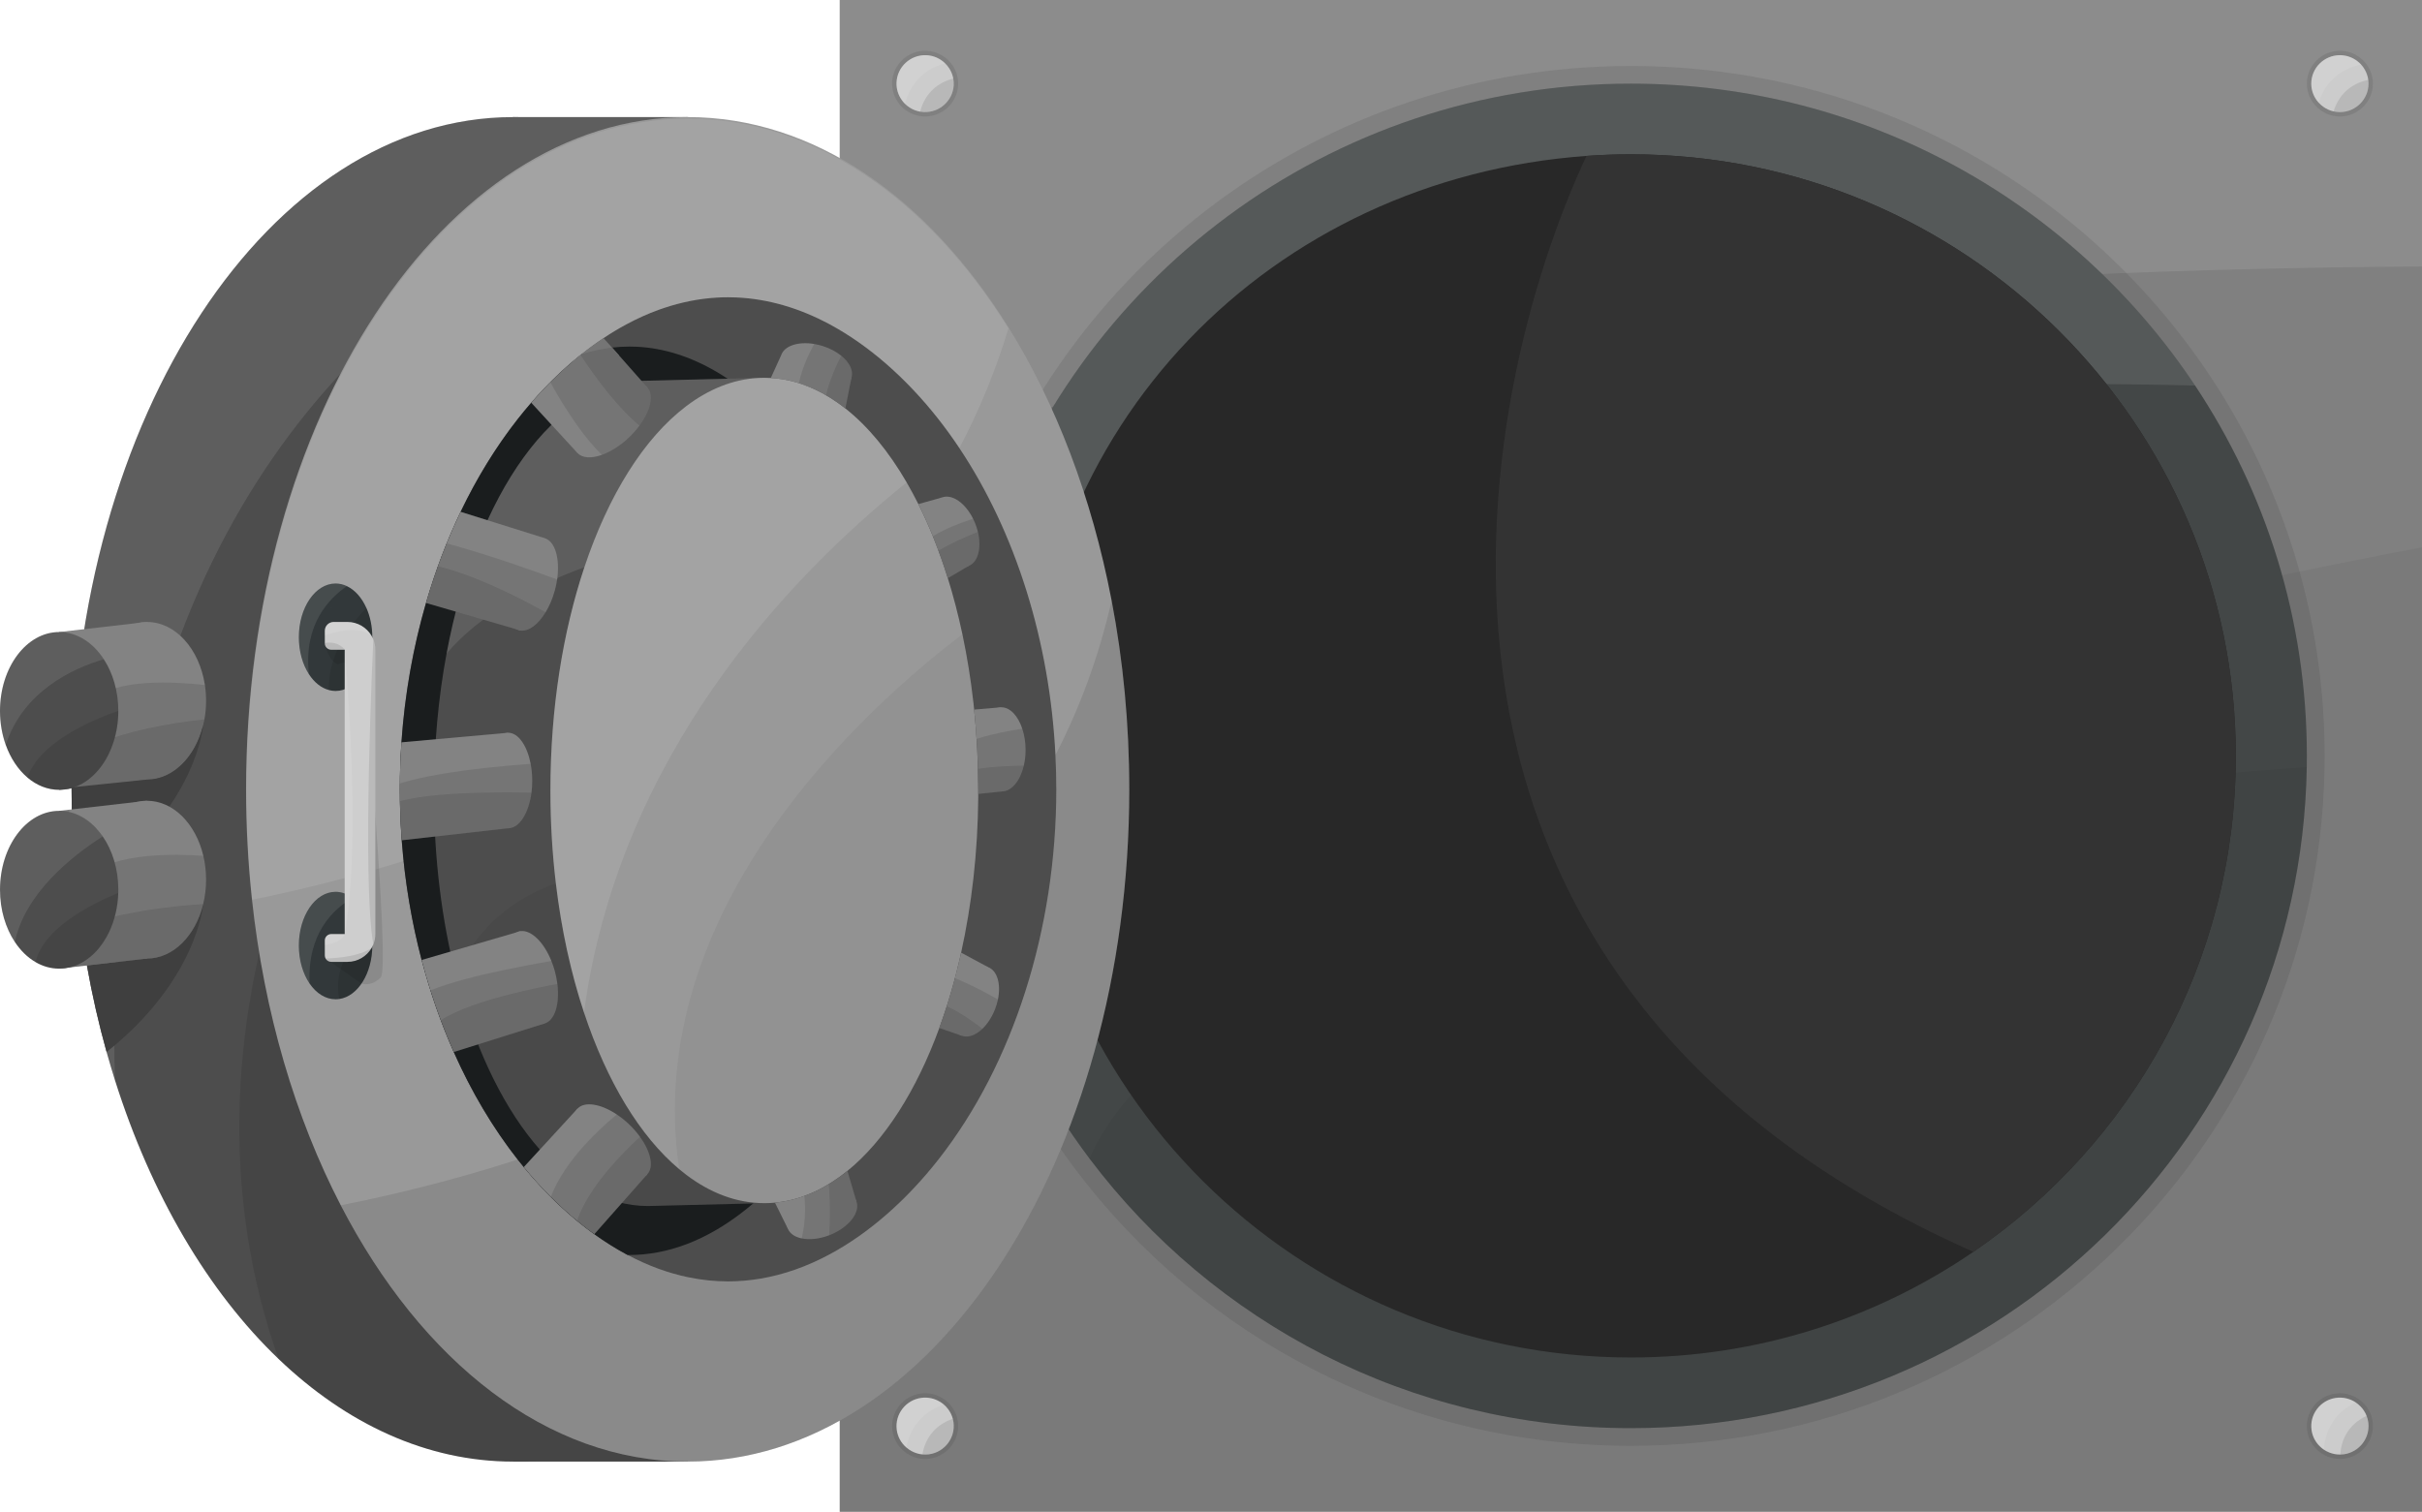
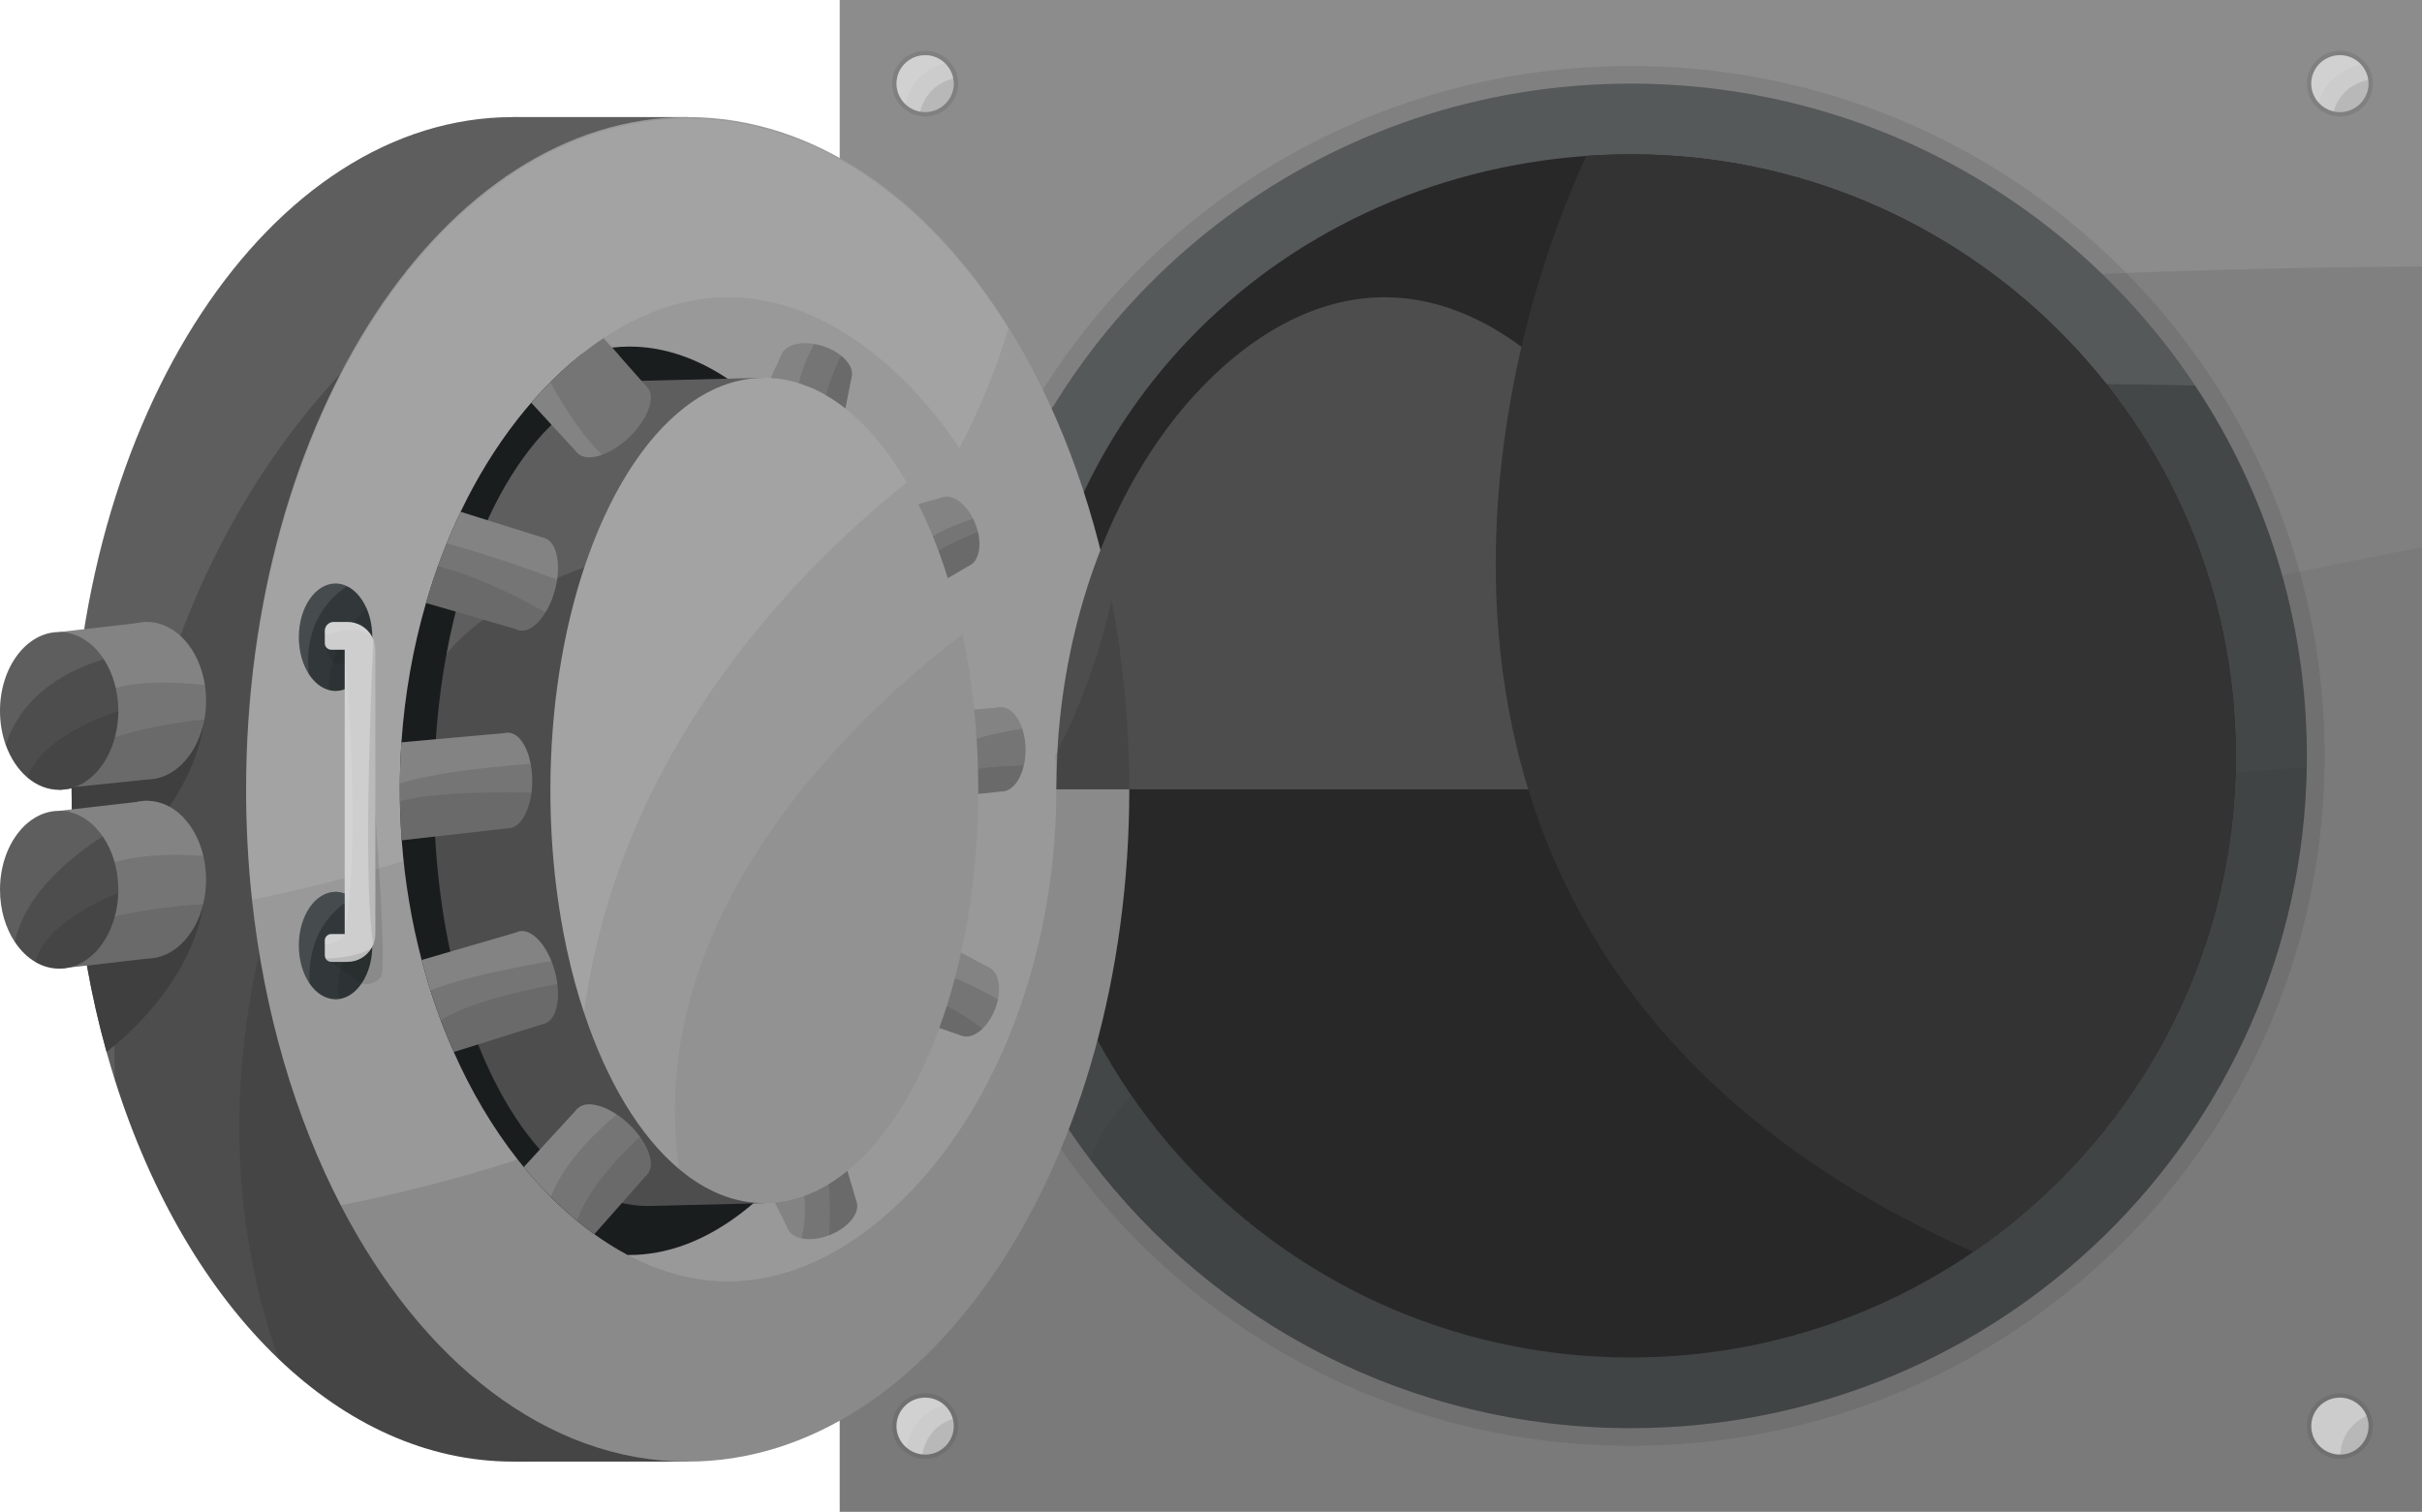
<svg xmlns="http://www.w3.org/2000/svg" id="Layer_2" data-name="Layer 2" viewBox="0 0 3425.34 2138.51">
  <defs>
    <style>
      .cls-1 {
        fill: #757575;
      }

      .cls-2 {
        opacity: .05;
      }

      .cls-3 {
        fill: #434747;
      }

      .cls-4 {
        fill: #1a1a1a;
      }

      .cls-4, .cls-5, .cls-6 {
        opacity: .1;
      }

      .cls-7 {
        fill: #1a1d1e;
      }

      .cls-8 {
        fill: #3f3f3f;
      }

      .cls-9 {
        fill: #4d4d4d;
      }

      .cls-10 {
        fill: #cecece;
      }

      .cls-11 {
        fill: #32383a;
      }

      .cls-12 {
        fill: #282828;
      }

      .cls-13 {
        fill: #333;
      }

      .cls-5 {
        fill: #fff;
      }

      .cls-14 {
        fill: #999;
      }

      .cls-15 {
        fill: #ccc;
      }

      .cls-16 {
        fill: gray;
      }
    </style>
  </defs>
  <g id="Layer_3" data-name="Layer 3">
    <g>
      <rect class="cls-9" x="725.83" y="165.61" width="246.73" height="1901.86" />
      <path class="cls-9" d="M1350.37,1116.54c0,257.54-67.23,491.16-176.47,662.39-113.46,177.98-272.27,288.54-448.07,288.54-122,0-235.82-53.25-331.98-145.3-99.47-95.22-180.08-232-231.31-394.35-4.12-13.08-8.05-26.32-11.78-39.72-11.04-39.49-20.39-80.4-27.85-122.44-10.91-61.25-17.86-124.96-20.49-190.48-.78-19.41-1.17-38.94-1.17-58.64v-2.87c1.01-523.87,280.26-948.05,624.57-948.05,69.76,0,136.83,17.4,199.46,49.53,247.12,126.7,425.08,482.41,425.08,901.4Z" />
      <path class="cls-6" d="M972.56,1308.6v758.87h-246.73c-122,0-235.82-53.25-331.98-145.3-165.01-467.55,90.74-884.73,90.74-884.73l241.24,134.07,246.73,137.1Z" />
      <path class="cls-5" d="M954.67,165.61c-7.34,11.92-19.02,30.87-30.45,48.98-12.69,20.28-25.03,39.52-30.39,46.69,0,0-70.61,18.11-168,73.43-222.8,126.58-585.75,447.99-563.28,1193.1-39.28-124.48-61.29-263.97-61.29-411.27,0-525.19,279.64-950.93,624.57-950.93h228.84Z" />
      <rect class="cls-16" x="1187.56" width="2237.77" height="2138.51" />
      <path class="cls-5" d="M3425.34,0v376.98c-573.64,3.36-1600.08,46.95-2237.77,293.8V0h2237.77Z" />
      <path class="cls-2" d="M3425.34,774.21v1364.3H1187.56v-527.77c477.54-449.34,1616.18-718.22,2237.77-836.53Z" />
      <path class="cls-4" d="M3287.63,1069.24c0,5.47-.03,10.9-.13,16.34-8.76,531.47-444.65,959.59-981.06,959.59-321.41,0-606.78-153.73-785.72-391.33-122.74-162.91-195.47-365.28-195.47-584.59,0-103.33,16.16-202.91,46.11-296.39,126.11-394.05,497.09-679.54,935.08-679.54,342.14,0,643.39,174.21,818.97,438.25,102.55,154.19,162.22,339.01,162.22,537.67Z" />
      <path class="cls-3" d="M3262.5,1069.24c0,5.33-.03,10.62-.13,15.92-8.54,517.86-433.26,935.01-955.93,935.01-313.18,0-591.23-149.79-765.6-381.31-119.6-158.73-190.47-355.93-190.47-569.62,0-100.68,15.74-197.71,44.93-288.8,122.88-383.96,484.36-662.13,911.13-662.13,333.37,0,626.91,169.75,798,427.03,99.92,150.24,158.07,330.32,158.07,523.9Z" />
      <path class="cls-5" d="M3104.43,545.34c-407.03-9.56-1305.99-1.16-1709.13,235.1,122.88-383.96,484.36-662.13,911.13-662.13,333.37,0,626.91,169.75,798,427.03Z" />
      <path class="cls-2" d="M3262.37,1085.16c-8.54,517.86-433.26,935.01-955.93,935.01-313.18,0-591.23-149.79-765.6-381.31,183.68-412.79,1339.43-527.03,1721.53-553.7Z" />
      <path class="cls-12" d="M3162.02,1069.24c0,291.12-146.93,548.08-371.1,701.49-137.71,94.29-304.64,149.5-484.49,149.5-472.51,0-855.56-380.99-855.56-850.99s349.6-816.73,792.8-848.7c20.71-1.49,41.65-2.26,62.75-2.26,472.55,0,855.59,380.98,855.59,850.96Z" />
      <path class="cls-14" d="M1597.1,1116.54c0,525.19-279.61,950.93-624.54,950.93-199,0-376.29-141.72-490.66-362.52-64.08-123.7-108.43-272.2-125.77-434.49-5.36-50.11-8.15-101.52-8.15-153.92,0-525.19,279.64-950.93,624.57-950.93,178.42,0,339.38,113.92,453.16,296.61,67.4,108.11,118.23,240.3,146.41,387.22,16.26,84.76,24.96,174.4,24.96,267.1Z" />
-       <path class="cls-9" d="M1493.89,1116.54c0,197.84-60.81,388.73-166.8,523.77-45.55,57.99-98.53,104.26-153.26,133.74-32.43,17.5-65.42,29.12-98.43,34.65-15.23,2.58-30.52,3.91-45.74,3.91-18.54,0-37.17-1.94-55.71-5.75-28.96-5.94-57.82-16.53-86.35-31.68-.71-.39-1.4-.74-2.11-1.13-54.73-29.48-107.75-75.75-153.26-133.74-87.78-111.88-144.46-261.87-161.44-422.38-.1-.77-.19-1.52-.26-2.29-1.1-11.01-2.08-22.09-2.82-33.19-1.46-21.86-2.24-43.82-2.24-65.9s.78-44.04,2.24-65.9c11.88-173.82,70.35-337.88,164.53-457.9,24.54-31.26,51.26-59.09,79.25-82.76,3.6-3.03,7.21-5.97,10.84-8.88,10.26-8.2,20.68-15.82,31.23-22.83,10.55-7.07,21.23-13.5,31.94-19.28,15.29-8.23,30.65-15.18,46.1-20.76,2.37-.87,4.77-1.68,7.14-2.49,24.84-8.33,49.8-13.3,74.77-14.79,5.39-.32,10.78-.48,16.17-.48,4.15,0,8.25.1,12.4.29,44.12,2.03,88.4,14.85,131.77,38.23,54.73,29.51,107.72,75.78,153.26,133.74,10,12.75,19.61,25.99,28.79,39.72.29.45.62.9.91,1.39,79.63,119.37,127.81,273.14,135.86,434.26.81,16.11,1.23,32.23,1.23,48.43Z" />
+       <path class="cls-9" d="M1493.89,1116.54s.78-44.04,2.24-65.9c11.88-173.82,70.35-337.88,164.53-457.9,24.54-31.26,51.26-59.09,79.25-82.76,3.6-3.03,7.21-5.97,10.84-8.88,10.26-8.2,20.68-15.82,31.23-22.83,10.55-7.07,21.23-13.5,31.94-19.28,15.29-8.23,30.65-15.18,46.1-20.76,2.37-.87,4.77-1.68,7.14-2.49,24.84-8.33,49.8-13.3,74.77-14.79,5.39-.32,10.78-.48,16.17-.48,4.15,0,8.25.1,12.4.29,44.12,2.03,88.4,14.85,131.77,38.23,54.73,29.51,107.72,75.78,153.26,133.74,10,12.75,19.61,25.99,28.79,39.72.29.45.62.9.91,1.39,79.63,119.37,127.81,273.14,135.86,434.26.81,16.11,1.23,32.23,1.23,48.43Z" />
      <path class="cls-7" d="M1285.73,1132.72c0,182.6-51.78,358.8-142.06,483.44-38.76,53.54-83.92,96.25-130.51,123.48-27.63,16.15-55.71,26.87-83.82,31.97-12.99,2.39-25.97,3.62-38.96,3.62-.94,0-1.85,0-2.79-.03-.71-.39-1.4-.74-2.11-1.13-15.16-8.17-30.19-17.63-44.96-28.25-35.26-25.38-69.08-57.51-99.76-94.9-2.89-3.49-5.71-7.01-8.54-10.59-35.42-45.11-65.77-96.45-90.48-152.21-18.31-41.2-33.54-84.86-45.42-130.16-14.19-53.86-23.63-110.08-28.05-167.42-.03-.65-.1-1.26-.13-1.91-.16-2.07-.29-4.13-.46-6.17-1.46-21.86-2.24-43.82-2.24-65.9s.75-43.43,2.18-64.97c.03-.32.03-.61.06-.94,0-.19.03-.39.03-.58,4.67-67.91,16.49-134.29,34.74-197.16,13.08-45.08,29.48-88.28,48.92-128.93,22.85-47.69,49.93-91.83,80.83-131.22,6.23-7.94,12.6-15.66,19.09-23.12,22.4-25.8,46.23-48.79,71-68.52,14.41-4.58,28.86-7.75,43.34-9.43,8.25-.97,16.49-1.45,24.74-1.45,3.54,0,7.01.1,10.55.26,37.59,1.87,75.28,13.72,112.23,35.29,46.59,27.25,91.74,69.94,130.51,123.44,90.28,124.67,142.06,300.91,142.06,483.5Z" />
      <g>
        <path class="cls-9" d="M1218.89,1122.22c0,113.66-16.85,219.76-45.97,309.46-23.44,72.3-54.9,133.87-91.94,180.31v89.93l-110.74,2.71-45.9,1.13c-2.66.13-5.32.19-8.02.19-119.14,0-222.18-132.84-271.53-325.93-19.87-77.75-31.04-165.26-31.04-257.8,0-69.39,6.27-135.94,17.79-197.68,41.98-225.09,153.65-386.05,284.77-386.05,0-.03,53.92-1.36,53.92-1.36l102.62-2.52c.32-.03,8.12-.19,8.12-.19v98.03c22.63,28.38,43.18,62.42,61.06,101.1,47.79,103.2,76.84,239.4,76.84,388.67Z" />
        <path class="cls-14" d="M1383.55,1118.19c0,1.61,0,3.23-.03,4.84,0,1.61,0,3.23-.03,4.84-.65,77.91-9.22,152.08-24.22,219.7-8.34,37.75-18.7,73.46-30.84,106.59-32.43,88.83-77.43,159.38-129.95,202.1-28.83,23.44-59.93,38.52-92.49,43.65-3.31.55-6.62.97-9.97,1.29-4.97.48-10,.71-15.03.71-39.09,0-76.45-14.3-110.74-40.33-3.28-2.49-6.52-5.1-9.74-7.78-55.51-46.53-102.36-124.22-134.63-221.6-18.31-55.28-31.94-116.89-39.77-182.73-5.03-42.2-7.69-86.15-7.69-131.29,0-116.4,17.66-224.86,48.08-315.89,34.12-102.2,84.34-182.47,143.75-227.54,31.91-24.22,66.45-38.3,102.62-40.14.32-.03,8.12-.19,8.12-.19,3.05,0,6.1.1,9.12.29,5.32.26,10.62.84,15.87,1.68,31.46,4.97,61.58,19.24,89.6,41.4,32.01,25.25,61.26,60.83,86.68,104.59,5.71,9.82,11.2,20.05,16.52,30.67,15.88,31.71,29.87,66.84,41.68,104.81,7.86,25.25,14.77,51.76,20.65,79.34,6.59,31.13,11.85,63.64,15.62,97.22.36,3.1.68,6.2.97,9.33,3.86,36.97,5.84,75.23,5.84,114.43Z" />
      </g>
      <path class="cls-1" d="M291.46,991.39c0,9.01-.81,17.79-2.34,26.19-8.8,49.02-41.85,85.41-81.32,85.41-29.44,0-55.32-20.28-70.22-50.95-7.17-14.72-11.78-31.81-13.08-50.21-.23-3.42-.36-6.91-.36-10.43,0-55.09,29.9-100.84,69.25-109.95,4.67-1.07,9.48-1.65,14.41-1.65,40.48,0,74.21,38.3,81.97,89.25,1.1,7.2,1.69,14.69,1.69,22.34Z" />
      <path class="cls-5" d="M1072.87,534.62c-36.17,1.84-70.71,15.92-102.62,40.14-59.41,45.08-109.63,125.35-143.75,227.54-76.65,28.38-148.98,67.81-194.95,122.25,41.98-225.09,153.65-386.05,284.77-386.05,0-.03,53.92-1.36,53.92-1.36l102.62-2.52Z" />
-       <path class="cls-2" d="M1080.98,1701.92l-110.74,2.71-45.9,1.13c-2.66.13-5.32.19-8.02.19-119.14,0-222.18-132.84-271.53-325.93,30.87-72.75,86.68-111.04,141.32-130.55,7.82,65.84,21.46,127.45,39.77,182.73,32.27,97.39,79.12,175.08,134.63,221.6,3.21,2.68,6.46,5.3,9.74,7.78,34.28,26.03,71.65,40.33,110.74,40.33Z" />
      <polygon class="cls-1" points="207.8 879.79 207.8 1102.98 83.66 1117.25 83.66 894.07 193.39 881.44 207.8 879.79" />
      <g>
        <path class="cls-1" d="M718.78,1036.5v135.1c-.19.03-150.63,17.02-150.63,17.02-.16-2.07-.29-4.13-.46-6.17-1.1-16.27-1.79-32.61-2.11-49.02-.07-5.62-.13-11.24-.13-16.89,0-2.81,0-5.59.03-8.39.16-18.92.91-37.81,2.14-56.57.03-.32.03-.61.06-.94,0-.19.03-.39.03-.58l148.3-13.3,2.76-.26Z" />
        <path class="cls-1" d="M752.74,1104.53c0,5.72-.36,11.3-1.07,16.63-3.77,28.8-17.04,50.47-32.89,50.47-15.97-.19-29.15-21.76-32.92-50.4-.72-5.36-1.07-10.95-1.07-16.69,0-6.26.46-12.37,1.3-18.18,3.73-26.61,15.58-47.27,29.93-49.6.91-.19,1.82-.26,2.76-.26,14.48,0,26.82,18.63,31.72,44.01,1.43,7.52,2.24,15.63,2.24,24.02Z" />
      </g>
      <g>
        <path class="cls-1" d="M769.95,761.16l-12.24,47.66-11.23,43.78-10.1,39.33c-.16-.03-5.39-1.58-5.39-1.58l-128.52-37.46c5.1-17.6,10.71-34.87,16.82-51.86,3.93-10.95,8.05-21.76,12.4-32.42,6.14-15.21,12.73-30.09,19.7-44.66l118.56,37.2Z" />
        <path class="cls-1" d="M787.93,819.7c-.75,5.26-1.88,10.62-3.38,16.02-3.15,11.4-7.66,21.76-12.92,30.38-10.32,16.98-23.57,27.29-35.26,25.83-.94-.13-1.69-.26-2.47-.48-1.01-.29-1.98-.65-2.92-1.1-12.76-6.1-18.7-27.7-15.74-53.31.71-6.23,1.98-12.69,3.77-19.24,1.95-7.07,4.45-13.76,7.3-19.89,11.49-24.7,29.12-40.69,43.63-36.75,15.32,4.23,22.21,29.42,17.99,58.54Z" />
      </g>
      <g>
        <path class="cls-1" d="M915.35,547.89l-34.15,32.19-47.27,44.53-17.21,16.21-65.42-71.2c8.76-10.14,17.79-19.79,26.98-29.03,13.86-13.88,28.15-26.77,42.75-38.49.42-.32.84-.68,1.27-1,14.41-4.58,28.86-7.75,43.34-9.43l49.7,56.22Z" />
        <path class="cls-1" d="M904.35,602.04c-4.32,5.88-9.45,11.69-15.26,17.18-12.17,11.5-25.58,19.83-37.79,24.19-14.64,5.23-27.53,4.81-34.57-2.58-7.53-7.91-6.66-22.09.71-37.55,5.23-10.98,13.77-22.64,24.9-33.13,5.75-5.43,11.78-10.14,17.86-14.11,22.27-14.56,45-18.79,55.16-8.14,10.13,10.62,4.71,32.87-11.01,54.15Z" />
      </g>
      <g>
        <path class="cls-1" d="M769.95,1447.87l-128.2,40.23c-6.53-14.69-12.66-29.68-18.37-44.95-5.23-13.85-10.06-27.93-14.61-42.2-4.48-14.14-8.64-28.48-12.43-43.01l134.66-39.26,5.23-1.55c.16-.03,12.43,47.82,12.43,47.82l8.51,33.1,12.79,49.82Z" />
        <path class="cls-1" d="M769.95,1447.87c-15.52,4.23-34.67-14.4-46-42.11-1.88-4.62-3.54-9.49-4.93-14.53-1.85-6.68-3.08-13.27-3.8-19.63-2.89-25.44,3.08-46.85,15.78-52.92.94-.45,1.92-.81,2.92-1.1.78-.19,1.53-.35,2.31-.45,15.26-1.91,32.95,15.85,43.6,42.2,1.79,4.42,3.38,9.11,4.74,13.98,1.72,6.26,2.96,12.46,3.7,18.5,3.5,28.06-3.44,51.95-18.31,56.05Z" />
      </g>
      <g>
        <path class="cls-1" d="M915.35,1661.14l-74.83,84.66c-8.25-5.94-16.43-12.27-24.51-18.96-12.63-10.4-25.03-21.67-37.07-33.77-13.15-13.14-25.91-27.22-38.18-42.17l75.97-82.69,31.49,29.67,34.25,32.26,32.89,31Z" />
        <path class="cls-1" d="M915.35,1661.14c-10,10.49-32.27,6.52-54.21-7.52-6.4-4.1-12.76-9.04-18.8-14.72-6.27-5.88-11.69-12.14-16.17-18.44-14.77-20.7-19.32-41.88-9.45-52.24,10.29-10.82,33.15-6.72,55.55,8.2,5.71,3.78,11.39,8.27,16.82,13.4,6.14,5.78,11.53,11.98,16.04,18.21,15.1,20.96,20.19,42.65,10.23,53.12Z" />
      </g>
      <g>
        <path class="cls-1" d="M1416.79,1119.54c-.1,0-33.28,3.49-33.28,3.49.03-1.62.03-3.23.03-4.84,0-10.27-.13-20.5-.39-30.64-.39-14.27-1.04-28.38-1.98-42.36-.88-13.98-2.05-27.77-3.47-41.43l35.61-3.03,2.79-.23.19,35.62.29,48.02.19,35.42Z" />
        <path class="cls-1" d="M1450.46,1060.23c.03,8.07-.88,15.79-2.53,22.83-5.03,21.25-17.04,36.42-31.13,36.49-13.34,0-24.83-13.3-30.52-32.48-2.37-7.98-3.73-16.95-3.8-26.45-.03-5.59.39-11.04,1.23-16.24,3.67-23.31,15.36-41.46,29.61-43.65l2.79-.23c12.63-.06,23.73,12.37,29.67,30.35,2.92,8.75,4.61,18.79,4.67,29.38Z" />
      </g>
      <path class="cls-1" d="M1204.15,534.42l-8.57,43.37c-8.9-7.04-18.02-13.3-27.34-18.66-7.56-4.42-15.26-8.27-23.05-11.53-3.28-1.36-6.43-2.58-9.61-3.68-1.88-.68-3.8-1.29-5.71-1.87-7.86-2.49-15.84-4.39-23.89-5.65-5.26-.84-10.55-1.42-15.87-1.68l14.61-32.03,33.96,10.85,40.26,12.85,25.22,8.04Z" />
      <path class="cls-1" d="M1369.75,800.62l-29.28,17.24c-4.16-13.33-8.57-26.35-13.24-38.94-2.57-6.91-5.19-13.69-7.92-20.37-6.43-15.85-13.28-31.03-20.52-45.5l33.31-9.3,15.74,40.46,7.76,19.96,14.16,36.45Z" />
      <path class="cls-1" d="M1204.15,534.42c-3.57,10.98-17.01,17.18-33.99,17.21-7.79.03-16.33-1.29-24.96-4.04-3.44-1.1-6.59-2.32-9.61-3.68-1.92-.84-3.73-1.74-5.52-2.71-18.67-10.14-29.51-25.64-25.35-38.52,4.38-13.59,24.12-19.89,46.78-16.11,4.03.65,8.15,1.65,12.3,2.97,10.19,3.26,19.09,8.07,25.97,13.66,11.69,9.46,17.63,21.15,14.38,31.22Z" />
      <path class="cls-1" d="M1369.75,800.62c-12.69,4.88-28.93-5.04-40.22-23.05-2.7-4.36-5.16-9.2-7.17-14.4-.68-1.78-1.33-3.55-1.85-5.33-7.92-24.9-3.15-48.43,11.59-54.08,14.25-5.49,32.98,7.68,44.12,30.06,1.2,2.36,2.27,4.84,3.28,7.39,1.46,3.75,2.63,7.46,3.51,11.14,5.45,22.63.32,43.04-13.25,48.27Z" />
      <g>
        <path class="cls-1" d="M1211.04,1698.95s-37.33,15.08-37.33,15.08l-36.03,14.56-23.41,9.46-18.25-36.84c3.34-.32,6.66-.74,9.97-1.29,10.65-1.68,21.2-4.42,31.52-8.23,11.75-4.23,23.24-9.85,34.48-16.69,9.02-5.43,17.86-11.72,26.49-18.73l12.56,42.69Z" />
        <path class="cls-1" d="M1174.19,1746.74c-.49.19-1.01.39-1.49.58-14.03,5.39-27.95,6.72-38.83,4.46-9.51-1.94-16.69-6.62-19.61-13.72-5.26-12.85,5.03-29.64,23.8-41.2,3.99-2.45,8.34-4.68,13.05-6.59,7.37-2.97,14.74-4.84,21.65-5.62,18.28-2.13,33.63,3,38.24,14.3,6.36,15.6-10.13,36.97-36.81,47.79Z" />
      </g>
      <g>
        <path class="cls-1" d="M1397.54,1368.11l-12.27,31.58-15.94,41.01-9.45,24.28-31.46-10.82c3.67-10.04,7.21-20.34,10.52-30.84,4.15-12.91,7.99-26.19,11.56-39.75,3.15-11.75,6.07-23.77,8.76-36l38.27,20.54Z" />
        <path class="cls-1" d="M1411.34,1413.8c-.91,4.49-2.27,9.11-4.06,13.72-4.45,11.4-10.81,20.99-17.92,27.77-9.58,9.14-20.42,13.17-29.48,9.69-11.62-4.49-17.04-20.08-14.9-38.72.71-6.65,2.43-13.66,5.16-20.7,2.6-6.72,5.91-12.82,9.61-18.05,11.1-15.69,25.97-23.96,37.79-19.41,13.05,5.04,18.28,24.09,13.8,45.69Z" />
      </g>
      <path class="cls-1" d="M875.39,502.68c-5,25.8-63.92,15.89-63.92,15.89v-8.59c3.6-3.03,7.21-5.97,10.84-8.88,10.26-8.2,20.68-15.82,31.23-22.83l21.85,24.41Z" />
      <g>
        <g>
          <path class="cls-4" d="M3309.22,164.78c-9.78,0-19.08-2.96-26.9-8.56-12.39-8.59-19.82-22.78-19.82-37.91,0-25.63,20.96-46.47,46.73-46.47,10.33,0,20.14,3.33,28.38,9.64,4.86,3.62,9.04,8.34,12.03,13.6,4.12,6.96,6.32,15.02,6.32,23.24,0,25.02-20.47,45.87-45.62,46.47-.07,0-1.11,0-1.11,0Z" />
          <path class="cls-15" d="M3349.71,118.32c0,21.83-17.65,39.76-39.52,40.28h-.97c-3.08,0-6.1-.35-8.97-1.01-5.22-1.16-10.06-3.37-14.28-6.39-2.52-1.75-4.82-3.78-6.86-6.04-6.45-7.1-10.39-16.54-10.39-26.83,0-22.2,18.2-40.28,40.49-40.28,9.28,0,17.77,3.11,24.58,8.33,1.92,1.44,3.7,3.04,5.34,4.81,1.95,2.1,3.65,4.44,5.08,6.94,2.63,4.46,4.44,9.46,5.15,14.82.24,1.75.36,3.56.36,5.38Z" />
        </g>
        <path class="cls-5" d="M3339.13,91.18c-22.65,5.07-48.77,18.83-60.02,53.96-6.45-7.1-10.39-16.54-10.39-26.83,0-22.2,18.2-40.28,40.49-40.28,9.28,0,17.77,3.11,24.58,8.33,1.92,1.44,3.7,3.04,5.34,4.81Z" />
        <path class="cls-6" d="M3349.71,118.32c0,21.83-17.65,39.76-39.52,40.28h-.97c-3.08,0-6.1-.35-8.97-1.01,9.27-29.54,30.91-40.68,49.1-44.64.24,1.75.36,3.56.36,5.38Z" />
      </g>
      <g>
        <g>
          <path class="cls-4" d="M1355.07,120.28c.42-9.72-2.16-19.09-7.46-27.1-8.1-12.67-22.04-20.67-37.24-21.31-25.74-1.09-47.57,18.85-48.67,44.46-.44,10.26,2.49,20.15,8.47,28.61,3.43,4.98,8,9.34,13.15,12.53,6.81,4.39,14.82,6.92,23.07,7.27,25.14,1.06,46.95-18.39,48.62-43.35,0-.07.05-1.1.05-1.1Z" />
          <path class="cls-15" d="M1306.67,158.54c21.92.93,40.69-15.85,42.14-37.56l.04-.97c.13-3.06-.1-6.07-.64-8.95-.94-5.23-2.96-10.14-5.82-14.46-1.65-2.57-3.59-4.95-5.78-7.07-6.86-6.72-16.17-11.03-26.51-11.47-22.3-.94-41.23,16.37-42.18,38.53-.39,9.22,2.37,17.79,7.32,24.78,1.36,1.97,2.9,3.81,4.61,5.51,2.03,2.02,4.3,3.82,6.75,5.34,4.37,2.81,9.32,4.81,14.66,5.75,1.74.31,3.56.51,5.39.58Z" />
        </g>
        <path class="cls-5" d="M1279.86,146.87c6.06-22.3,20.99-47.67,56.76-57.35-6.86-6.72-16.17-11.03-26.51-11.47-22.3-.94-41.23,16.37-42.18,38.53-.39,9.22,2.37,17.79,7.32,24.78,1.36,1.97,2.9,3.81,4.61,5.51Z" />
        <path class="cls-6" d="M1306.67,158.54c21.92.93,40.69-15.85,42.14-37.56l.04-.97c.13-3.06-.1-6.07-.64-8.95-30.07,7.96-42.17,28.99-46.93,46.9,1.74.31,3.56.51,5.39.58Z" />
      </g>
      <g>
        <g>
          <path class="cls-4" d="M3355.45,2010.46c-1.43-9.62-5.73-18.34-12.45-25.22-10.36-10.93-25.56-16.17-40.61-13.96-25.49,3.75-43.16,27.42-39.39,52.77,1.51,10.16,6.26,19.33,13.73,26.51,4.32,4.25,9.62,7.67,15.29,9.85,7.52,3.03,15.87,4.02,24.03,2.82,24.89-3.66,42.63-26.84,39.55-51.68-.01-.07-.16-1.09-.16-1.09Z" />
          <path class="cls-15" d="M3315.15,2057.1c21.71-3.19,36.96-23.18,34.28-44.78l-.14-.96c-.45-3.03-1.24-5.95-2.32-8.67-1.91-4.97-4.83-9.4-8.45-13.12-2.1-2.22-4.46-4.19-7.01-5.86-8.01-5.31-17.97-7.81-28.2-6.3-22.08,3.25-37.4,23.79-34.14,45.73,1.36,9.13,5.7,17.03,11.88,22.96,1.71,1.68,3.57,3.2,5.57,4.55,2.37,1.61,4.95,2.95,7.64,3.98,4.82,1.94,10.06,2.98,15.49,2.9,1.77-.02,3.6-.17,5.4-.44Z" />
        </g>
-         <path class="cls-5" d="M3286.62,2050.65c1.73-23.03,11.59-50.74,44.89-66.95-8.01-5.31-17.97-7.81-28.2-6.3-22.08,3.25-37.4,23.79-34.14,45.73,1.36,9.13,5.7,17.03,11.88,22.96,1.71,1.68,3.57,3.2,5.57,4.55Z" />
        <path class="cls-6" d="M3315.15,2057.1c21.71-3.19,36.96-23.18,34.28-44.78l-.14-.96c-.45-3.03-1.24-5.95-2.32-8.67-28.02,13.45-35.94,36.36-37.22,54.84,1.77-.02,3.6-.17,5.4-.44Z" />
      </g>
      <g>
        <g>
          <path class="cls-4" d="M1314.28,2063.36c-9.7,1.23-19.3-.54-27.77-5.12-13.38-6.97-22.55-20.11-24.47-35.12-3.25-25.42,14.9-48.73,40.46-51.97,10.24-1.3,20.4.78,29.37,6,5.28,2.99,10.02,7.14,13.66,11.99,4.97,6.39,8.17,14.11,9.21,22.26,3.17,24.83-14.48,48.07-39.36,51.83-.07.01-1.1.14-1.1.14Z" />
          <path class="cls-15" d="M1348.55,2012.19c2.77,21.65-12.47,41.65-34.1,44.91l-.96.12c-3.06.39-6.09.41-9.02.12-5.32-.49-10.41-2.09-14.98-4.55-2.72-1.42-5.26-3.14-7.57-5.13-7.3-6.24-12.41-15.1-13.71-25.31-2.82-22.03,12.94-42.24,35.06-45.04,9.2-1.16,18.02.86,25.44,5.18,2.09,1.19,4.06,2.56,5.91,4.11,2.2,1.84,4.19,3.94,5.92,6.24,3.18,4.09,5.6,8.83,6.99,14.05.46,1.7.8,3.49,1.04,5.29Z" />
        </g>
        <path class="cls-5" d="M1334.61,1986.6c-21.83,7.87-46,24.8-52.69,61.06-7.3-6.24-12.41-15.1-13.71-25.31-2.82-22.03,12.94-42.24,35.06-45.04,9.2-1.16,18.02.86,25.44,5.18,2.09,1.19,4.06,2.56,5.91,4.11Z" />
        <path class="cls-6" d="M1348.55,2012.19c2.77,21.65-12.47,41.65-34.1,44.91l-.96.12c-3.06.39-6.09.41-9.02.12,5.45-30.47,25.5-44.23,43.05-50.45.46,1.7.8,3.49,1.04,5.29Z" />
      </g>
      <path class="cls-13" d="M3162.02,1069.24c0,291.12-146.93,548.08-371.1,701.49-875.65-388.02-706.38-1209.76-547.24-1550.19,20.71-1.49,41.65-2.26,62.75-2.26,472.55,0,855.59,380.98,855.59,850.96Z" />
      <path class="cls-5" d="M1282.26,682.38c-167.58,134.81-406.94,386.22-456.38,749.83-30.06-90.7-47.46-198.42-47.46-314.02,0-247.01,79.5-458.19,191.83-543.43,31.91-24.22,66.45-38.3,102.62-40.14.32-.03,8.12-.19,8.12-.19,3.05,0,6.1.1,9.12.29,5.32.26,10.62.84,15.87,1.68,31.46,4.97,61.58,19.24,89.6,41.4,32.01,25.25,61.26,60.83,86.68,104.59Z" />
      <path class="cls-2" d="M1383.55,1118.19c0,1.61,0,3.23-.03,4.84,0,1.61,0,3.23-.03,4.84-.65,77.91-9.22,152.08-24.22,219.7-8.34,37.75-18.7,73.46-30.84,106.59-32.43,88.83-77.43,159.38-129.95,202.1-28.83,23.44-59.93,38.52-92.49,43.65-3.31.55-6.62.97-9.97,1.29-4.97.48-10,.71-15.03.71-39.09,0-76.45-14.3-110.74-40.33-3.28-2.49-6.52-5.1-9.74-7.78-54.08-369.62,267.54-655.58,400.61-756.61,6.59,31.13,11.85,63.64,15.62,97.22.36,3.1.68,6.2.97,9.33,3.86,36.97,5.84,75.23,5.84,114.43Z" />
      <path class="cls-13" d="M1057.58,1355.81l-2.37-1.29c1.17.52,2.04,1.07,2.37,1.29Z" />
      <path class="cls-5" d="M1426.21,464.45c-18.34,60.74-41.81,117.08-69.41,169.39-.29-.49-.62-.94-.91-1.39-9.19-13.72-18.8-26.96-28.79-39.72-45.55-57.96-98.53-104.23-153.26-133.74-43.37-23.38-87.65-36.2-131.77-38.23-4.16-.19-8.25-.29-12.4-.29-5.39,0-10.78.16-16.17.48-24.96,1.49-49.93,6.46-74.77,14.79-2.37.81-4.77,1.62-7.14,2.49-15.45,5.59-30.81,12.53-46.1,20.76-10.71,5.78-21.39,12.21-31.94,19.28-10.55,7.01-20.97,14.63-31.23,22.83-3.64,2.91-7.24,5.85-10.84,8.88-27.98,23.67-54.7,51.5-79.25,82.76-94.18,120.02-152.64,284.08-164.53,457.9-1.46,21.86-2.24,43.82-2.24,65.9s.78,44.04,2.24,65.9c.75,11.11,1.72,22.18,2.82,33.19.07.77.16,1.52.26,2.29-78.79,24.6-152.06,42.2-214.16,54.76-5.36-50.11-8.15-101.52-8.15-153.92,0-525.19,279.65-950.93,624.57-950.93,178.42,0,339.38,113.92,453.16,296.61Z" />
      <path class="cls-6" d="M1597.1,1116.54c0,525.19-279.61,950.93-624.54,950.93-199,0-376.29-141.72-490.66-362.52,73.24-14.53,159.17-35.29,250.26-64.74,45.58,58.09,98.59,104.36,153.33,133.84.71.39,1.4.74,2.11,1.13,28.54,15.14,57.4,25.74,86.35,31.68,18.54,3.81,37.17,5.75,55.71,5.75,15.22,0,30.52-1.32,45.74-3.91,33.02-5.52,66-17.15,98.43-34.65,54.73-29.48,107.72-75.75,153.26-133.74,105.99-135.04,166.8-325.93,166.8-523.77,0-16.21-.42-32.32-1.23-48.4,34.18-66.23,61.32-138.88,79.47-218.67,16.26,84.73,24.96,174.36,24.96,267.07Z" />
      <path class="cls-11" d="M526.53,901.4c0,41.94-23.24,75.98-51.94,75.98-3.18,0-6.3-.42-9.35-1.26-11.07-2.91-20.94-11.01-28.37-22.47-8.8-13.63-14.22-32.03-14.22-52.24,0-41.98,23.24-76.01,51.94-76.01,5.62,0,11.01,1.29,16.07,3.75,11.4,5.39,21.07,16.4,27.5,30.8,5.29,11.91,8.38,26.15,8.38,41.46Z" />
      <path class="cls-11" d="M526.53,1337.5c0,39.3-20.39,71.65-46.52,75.59-1.78.29-3.6.42-5.42.42-14.32,0-27.3-8.46-36.72-22.18-9.38-13.79-15.23-32.81-15.23-53.83,0-41.94,23.24-75.98,51.94-75.98,8.7,0,16.88,3.13,24.09,8.65,10.42,7.98,18.73,20.99,23.47,36.81,2.83,9.33,4.38,19.66,4.38,30.51Z" />
      <path class="cls-5" d="M289.77,969.04c-22.66-2.52-53.14-4.68-81.97-2.81-37.37,2.39-71.97,11.56-83.27,35.52-9.97,21.02-25.84,12.14-40.87-9.49v-98.19l109.73-12.63c4.67-1.07,9.48-1.65,14.41-1.65,40.48,0,74.21,38.3,81.97,89.25Z" />
      <path class="cls-5" d="M312.34,797.91l-.06-.78s.1.29.06.78Z" />
      <path class="cls-6" d="M289.12,1017.57c-8.8,49.02-41.85,85.41-81.32,85.41l-124.14,14.27v-31.71c13.63-13.56,32.53-24.57,53.92-33.52,21.78-9.11,46.16-16.08,70.22-21.41,29.35-6.52,58.21-10.56,81.32-13.04Z" />
      <path class="cls-9" d="M167.32,1005.47c0,61.83-37.43,111.79-83.66,111.79-16.56,0-31.94-6.39-44.93-17.44-13.18-11.24-23.86-27.25-30.65-46.24-5.16-14.53-8.08-30.77-8.08-47.92,0-61.64,37.46-111.59,83.66-111.59,25.26,0,47.85,14.89,63.14,38.46,12.79,19.57,20.48,45.04,20.52,72.94Z" />
      <path class="cls-5" d="M146.8,932.52c-44.31,13.05-113.85,45.21-138.72,121.05-5.16-14.53-8.08-30.77-8.08-47.92,0-61.64,37.46-111.59,83.66-111.59,25.26,0,47.85,14.89,63.14,38.46Z" />
      <path class="cls-6" d="M167.32,1005.47c0,61.83-37.43,111.79-83.66,111.79-16.56,0-31.94-6.39-44.93-17.44,16.75-47.43,82.36-78.14,128.59-94.35Z" />
      <path class="cls-8" d="M287.37,1278.83s-7.56,106.49-136.61,209.27c-11.04-39.49-20.39-80.4-27.85-122.44l84.89-9.75c37.2,0,68.69-32.32,79.57-77.08Z" />
      <path class="cls-8" d="M287.37,1025.65s-7.56,106.49-136.61,209.27c-5.71-20.47-27.59-39.91-48.34-59.74-.78-19.41-1.17-38.94-1.17-58.64v-2.87l106.55-10.95c37.2,0,68.69-32.32,79.57-77.08Z" />
      <path class="cls-6" d="M460.47,1355.87l50.79,35.45s13.33,5.15,27.18-8.62c13.85-13.77-25.97-452.69-25.97-452.69l-13.79-32.82-39.31,12.24s3.88,24.88,18.75,30.27c0,0,24.21-11.95,24.21,13.94s1.26,297.81,1.26,297.81c0,0-5.12,60.55,0,65.64,5.12,5.1-43.12,38.78-43.12,38.78Z" />
      <g>
        <path class="cls-1" d="M291.46,1244.31c0,12.04-1.43,23.67-4.09,34.52-10.88,44.75-42.37,77.08-79.57,77.08-22.14,0-42.3-11.5-57.27-30.26-1.04-1.26-2.01-2.55-2.99-3.91-4.12-5.68-7.79-11.98-10.94-18.76-7.89-17.05-12.47-37.13-12.47-58.67,0-1.71.03-3.42.1-5.13.81-23.18,6.85-44.53,16.69-61.9,12.53-22.22,31.1-37.97,52.46-42.91,4.67-1.07,9.48-1.65,14.41-1.65,37.43,0,69.12,32.74,79.8,77.95,2.5,10.62,3.86,21.92,3.86,33.65Z" />
        <path class="cls-1" d="M207.8,1132.72v223.19l-109.53,12.59c-.13.03-13.02,1.48-13.02,1.48l-1.59.19v-223.19l14.09-1.61,95.64-11.01,14.41-1.65Z" />
        <path class="cls-5" d="M287.6,1210.67c-20.13-1.45-49.99-2.55-79.8.42-32.07,3.16-64.05,11.01-83.56,28.09-7.08,6.17-12.5,13.53-15.75,22.34-22.59,61.48-17.37-69.84-10.74-116.15l95.64-11.01c4.67-1.07,9.48-1.65,14.41-1.65,37.43,0,69.12,32.74,79.8,77.95Z" />
        <path class="cls-6" d="M287.37,1278.83c-10.88,44.75-42.37,77.08-79.57,77.08l-124.14,14.27v-47.37c16.13-7.94,34.25-14.47,52.95-19.83,23.8-6.85,48.47-11.82,71.19-15.4,34.44-5.49,64.34-7.81,79.57-8.75Z" />
        <path class="cls-9" d="M167.32,1258.58c0,1.49-.03,2.97-.06,4.42-.62,20.7-5.42,39.91-13.34,56.22-1.07,2.19-2.21,4.36-3.38,6.43-12.47,22.12-30.97,37.84-52.27,42.85-4.32,1-8.6,1.55-12.99,1.65-.55.03-1.07.03-1.62.03-11.88,0-23.15-3.29-33.37-9.23-11.3-6.56-21.26-16.34-29.28-28.48-13.08-19.67-21-45.53-21-73.88,0-61.64,37.46-111.59,83.66-111.59,22.2,0,42.36,11.5,57.27,30.29,1.53,1.87,2.95,3.84,4.35,5.84,13.7,19.86,22.04,46.34,22.04,75.46Z" />
        <path class="cls-5" d="M145.28,1183.12c-43.89,28.03-109.76,80.4-124.27,149.34-13.08-19.67-21-45.53-21-73.88,0-61.64,37.46-111.59,83.66-111.59,24.41,0,46.36,13.92,61.62,36.13Z" />
        <path class="cls-6" d="M167.25,1263.01c-1.75,59.61-38.47,107.17-83.59,107.17-11.88,0-23.15-3.29-33.37-9.23,10.81-47.4,76.71-81.34,116.97-97.93Z" />
      </g>
      <path class="cls-5" d="M436.71,951.86c.07.61.13,1.2.16,1.78-8.8-13.63-14.22-32.03-14.22-52.24,0-41.98,23.24-76.01,51.94-76.01,5.62,0,11.01,1.29,16.07,3.75-25.45,17.28-61.06,54.15-53.95,122.73Z" />
      <path class="cls-6" d="M526.53,901.4c0,41.94-23.24,75.98-51.94,75.98-3.18,0-6.3-.42-9.35-1.26-2.08-51.86,33.31-95.87,52.92-116.18,5.29,11.91,8.38,26.15,8.38,41.46Z" />
      <path class="cls-5" d="M437.87,1391.23c-9.38-13.69-15.23-32.71-15.23-53.73,0-41.94,23.24-75.98,51.94-75.98,8.7,0,16.88,3.13,24.09,8.65-28.15,16.21-64.12,50.79-60.8,121.05Z" />
      <path class="cls-6" d="M526.53,1337.5c0,39.3-20.39,71.65-46.52,75.59-9.58-42.62,19.06-82.24,42.14-106.1,2.83,9.33,4.38,19.66,4.38,30.51Z" />
      <path class="cls-10" d="M530.79,919.09v402.2c0,5.17-.97,10.11-2.82,14.59-.71,1.81-1.59,3.55-2.56,5.23-6.88,11.69-19.58,19.5-34.15,19.5h-22.76c-3.47,0-6.46-1.94-8.02-4.75-.71-1.29-1.1-2.74-1.1-4.33v-21.18c0-5.01,4.09-9.07,9.12-9.07h19.02v-402.2h-19.02c-5.03,0-9.12-4.04-9.12-9.07v-17.73c0-6.91,5.65-12.5,12.6-12.5h19.28c14.61,0,27.37,7.88,34.19,19.57.97,1.65,1.82,3.39,2.53,5.2,1.82,4.49,2.82,9.4,2.82,14.53Z" />
      <path class="cls-5" d="M468.07,859.9c.68,0,1.1.03,1.1.03,0,0-1.4.26-1.1-.03Z" />
      <path class="cls-5" d="M525.43,899.36c-18.24-15.11-52.01-5.49-66.06-.48v-6.59c0-6.91,5.65-12.5,12.6-12.5h19.28c14.61,0,27.37,7.88,34.19,19.57Z" />
      <path class="cls-5" d="M487.51,1321.29c-3.73,10.11-17.21,13.95-28.15,15.4v-6.33c0-5.01,4.09-9.07,9.12-9.07h19.02Z" />
      <path class="cls-6" d="M525.4,1341.15c-6.88,11.66-19.58,19.47-34.15,19.47h-22.76c-3.47,0-6.46-1.94-8.02-4.75,17.66-.55,47.59-3.29,64.93-14.72Z" />
-       <path class="cls-6" d="M487.51,919.09h-19.02c-5.03,0-9.12-4.04-9.12-9.07v-.58c20.81-2.84,28.15,9.66,28.15,9.66Z" />
      <path class="cls-5" d="M487.51,1321.29v-402.2s25.09,267.42,0,402.2Z" />
      <path class="cls-6" d="M530.79,919.09v402.2c0,5.17-.97,10.11-2.82,14.59-16.43-91.12,0-431.32,0-431.32,1.82,4.49,2.82,9.4,2.82,14.53Z" />
      <path class="cls-5" d="M872.27,1576.41c-7.76,6.52-15.91,13.69-24.06,21.47-7.43,7.04-14.87,14.6-22.04,22.57-19.58,21.73-37.17,46.46-47.24,72.62-13.15-13.14-25.91-27.22-38.18-42.17l75.97-82.69c10.29-10.82,33.15-6.72,55.55,8.2Z" />
      <path class="cls-5" d="M779.82,1359.33c-9.64,1.68-20.16,3.55-31.17,5.62-10.81,2.03-22.07,4.26-33.44,6.65-39.09,8.14-79.47,18.24-106.45,29.35-4.48-14.14-8.64-28.48-12.43-43.01l134.66-39.26c.94-.45,1.92-.81,2.92-1.1.78-.19,1.53-.35,2.31-.45,15.26-1.91,32.95,15.85,43.6,42.2Z" />
      <path class="cls-5" d="M750.5,1080.51c-10.06.71-20.71,1.58-31.72,2.55-10.65.97-21.62,2.07-32.69,3.29-42.98,4.78-87.52,11.72-120.6,21.8.16-18.92.91-37.81,2.14-56.57.03-.32.03-.61.06-.94,0-.19.03-.39.03-.58l148.3-13.3c.91-.19,1.82-.26,2.76-.26,14.48,0,26.82,18.63,31.72,44.01Z" />
      <path class="cls-5" d="M787.93,819.7c-9.58-3.49-19.71-7.17-30.22-10.88-10.16-3.58-20.68-7.27-31.39-10.91-31.33-10.62-64.28-21.09-94.63-29.29,6.14-15.21,12.73-30.09,19.7-44.66l118.56,37.2c15.32,4.23,22.21,29.42,17.99,58.54Z" />
      <path class="cls-5" d="M1376.21,733.81c-8.86,2.84-18.63,6.3-28.37,10.4-9.38,3.94-18.76,8.49-27.33,13.63-.42.23-.81.48-1.2.71-6.43-15.85-13.28-31.03-20.52-45.5l33.31-9.3c14.25-5.49,32.98,7.68,44.12,30.06Z" />
      <path class="cls-5" d="M1445.78,1030.84c-9.22,1.42-19.28,3.16-29.48,5.26-10.97,2.29-22.11,5.04-32.59,8.27-.84.26-1.69.52-2.53.81-.88-13.98-2.05-27.77-3.47-41.43l35.61-3.03,2.79-.23c12.63-.06,23.73,12.37,29.67,30.35Z" />
      <path class="cls-5" d="M1411.34,1413.8c-6.98-3.97-16-8.95-26.07-14.11-7.99-4.07-16.69-8.27-25.52-12.17-3.08-1.39-6.17-2.68-9.25-3.94,3.15-11.75,6.07-23.77,8.76-36l38.27,20.54c13.05,5.04,18.28,24.09,13.8,45.69Z" />
      <path class="cls-6" d="M1174.19,1746.74c-.49.19-1.01.39-1.49.58.58-9.98,1.01-21.31,1.01-33.29,0-9.49-.29-19.41-.94-29.38-.23-3.2-.49-6.42-.78-9.65,9.02-5.43,17.86-11.72,26.49-18.73l12.56,42.69c6.33,15.6-10.16,36.97-36.85,47.79Z" />
      <path class="cls-5" d="M1137.67,1728.59c-.88,8.56-2.31,16.44-3.8,23.18-9.51-1.94-16.69-6.62-19.61-13.72l-18.25-36.84c3.34-.32,6.66-.74,9.97-1.29,10.65-1.68,21.2-4.42,31.52-8.23.23,1.71.42,3.45.55,5.17,1.01,11.01.65,21.83-.39,31.74Z" />
      <path class="cls-6" d="M915.35,1661.14l-74.83,84.66c-8.25-5.94-16.43-12.27-24.51-18.96,8.73-25.31,26.23-50.86,45.13-73.23,7.04-8.3,14.28-16.21,21.33-23.47,7.95-8.23,15.68-15.69,22.66-22.12,15.1,20.96,20.19,42.65,10.23,53.12Z" />
      <path class="cls-6" d="M769.95,1447.87l-128.2,40.23c-6.53-14.69-12.66-29.68-18.37-44.95,23.47-15.21,62.14-27.77,100.57-37.39,11.2-2.81,22.4-5.39,33.21-7.72,10.91-2.33,21.43-4.42,31.1-6.23,3.5,28.06-3.44,51.95-18.31,56.05Z" />
      <path class="cls-6" d="M751.67,1121.16c-3.77,28.8-17.04,50.47-32.89,50.47-.19,0-150.63,16.98-150.63,16.98-.16-2.07-.29-4.13-.46-6.17-1.1-16.27-1.79-32.61-2.11-49.02,28.47-8.2,76.22-11.3,120.28-12.2,11.36-.26,22.46-.36,32.92-.36,11.98,0,23.15.13,32.89.29Z" />
      <path class="cls-6" d="M771.64,866.1c-10.32,16.98-23.57,27.29-35.26,25.83-.94-.13-1.69-.26-2.47-.48-1.01-.29-1.98-.65-2.92-1.1l-128.52-37.46c5.1-17.6,10.71-34.87,16.82-51.86,30.29,7.17,64.31,20.96,95.96,36,10.78,5.1,21.26,10.37,31.23,15.56,8.83,4.59,17.27,9.14,25.16,13.5Z" />
      <path class="cls-6" d="M1369.75,800.62l-29.28,17.24c-4.16-13.33-8.57-26.35-13.24-38.94.75-.48,1.52-.94,2.3-1.36,7.99-4.62,16.95-9.14,26.07-13.4,9.22-4.26,18.6-8.27,27.4-11.82,5.45,22.63.32,43.04-13.25,48.27Z" />
      <path class="cls-6" d="M1447.92,1083.06c-5.03,21.25-17.04,36.42-31.13,36.49-.1,0-33.28,3.49-33.28,3.49.03-1.62.03-3.23.03-4.84,0-10.27-.13-20.5-.39-30.64,1.01-.16,2.04-.32,3.12-.48,9.35-1.36,19.64-2.29,30.32-2.94,10.29-.61,20.94-.94,31.33-1.07Z" />
      <path class="cls-6" d="M1389.36,1455.29c-9.58,9.14-20.42,13.17-29.48,9.69l-31.46-10.82c3.67-10.04,7.21-20.34,10.52-30.84,2.01.94,4.03,1.91,6.04,2.94,8.34,4.23,16.56,9.17,24.35,14.43,7.08,4.75,13.83,9.72,20.03,14.59Z" />
-       <path class="cls-6" d="M904.35,602.04c-7.82-6.52-15.58-13.95-23.15-21.96-7.21-7.62-14.25-15.73-21-24.06-14.67-18.05-28.05-37.07-39.15-53.92.42-.32.84-.68,1.27-1,14.41-4.58,28.86-7.75,43.34-9.43l49.7,56.22c10.13,10.62,4.71,32.87-11.01,54.15Z" />
      <path class="cls-5" d="M851.3,643.4c-14.64,5.23-27.53,4.81-34.57-2.58l-65.42-71.2c8.76-10.14,17.79-19.79,26.98-29.03,10.68,19.41,24.15,41.88,39.15,62.67,5.32,7.39,10.84,14.59,16.49,21.34,5.68,6.75,11.46,13.08,17.37,18.79Z" />
      <path class="cls-5" d="M1151.5,486.57c-4.38,8.04-8.89,17.08-12.82,26.96-3.47,8.65-6.49,17.92-8.6,27.67-.06.26-.13.55-.19.84-7.86-2.49-15.84-4.39-23.89-5.65-5.26-.84-10.55-1.42-15.87-1.68l14.61-32.03c4.38-13.59,24.12-19.89,46.78-16.11Z" />
      <path class="cls-6" d="M1204.15,534.42l-8.57,43.37c-8.9-7.04-18.02-13.3-27.34-18.66.62-2.52,1.23-5.04,1.92-7.49,2.5-8.88,5.49-17.37,8.77-25.25,3.44-8.46,7.21-16.27,10.84-23.18,11.69,9.46,17.63,21.15,14.38,31.22Z" />
      <path class="cls-6" d="M1205.03,1458.46l-.62-.52c.39-.03.62.52.62.52Z" />
    </g>
  </g>
</svg>